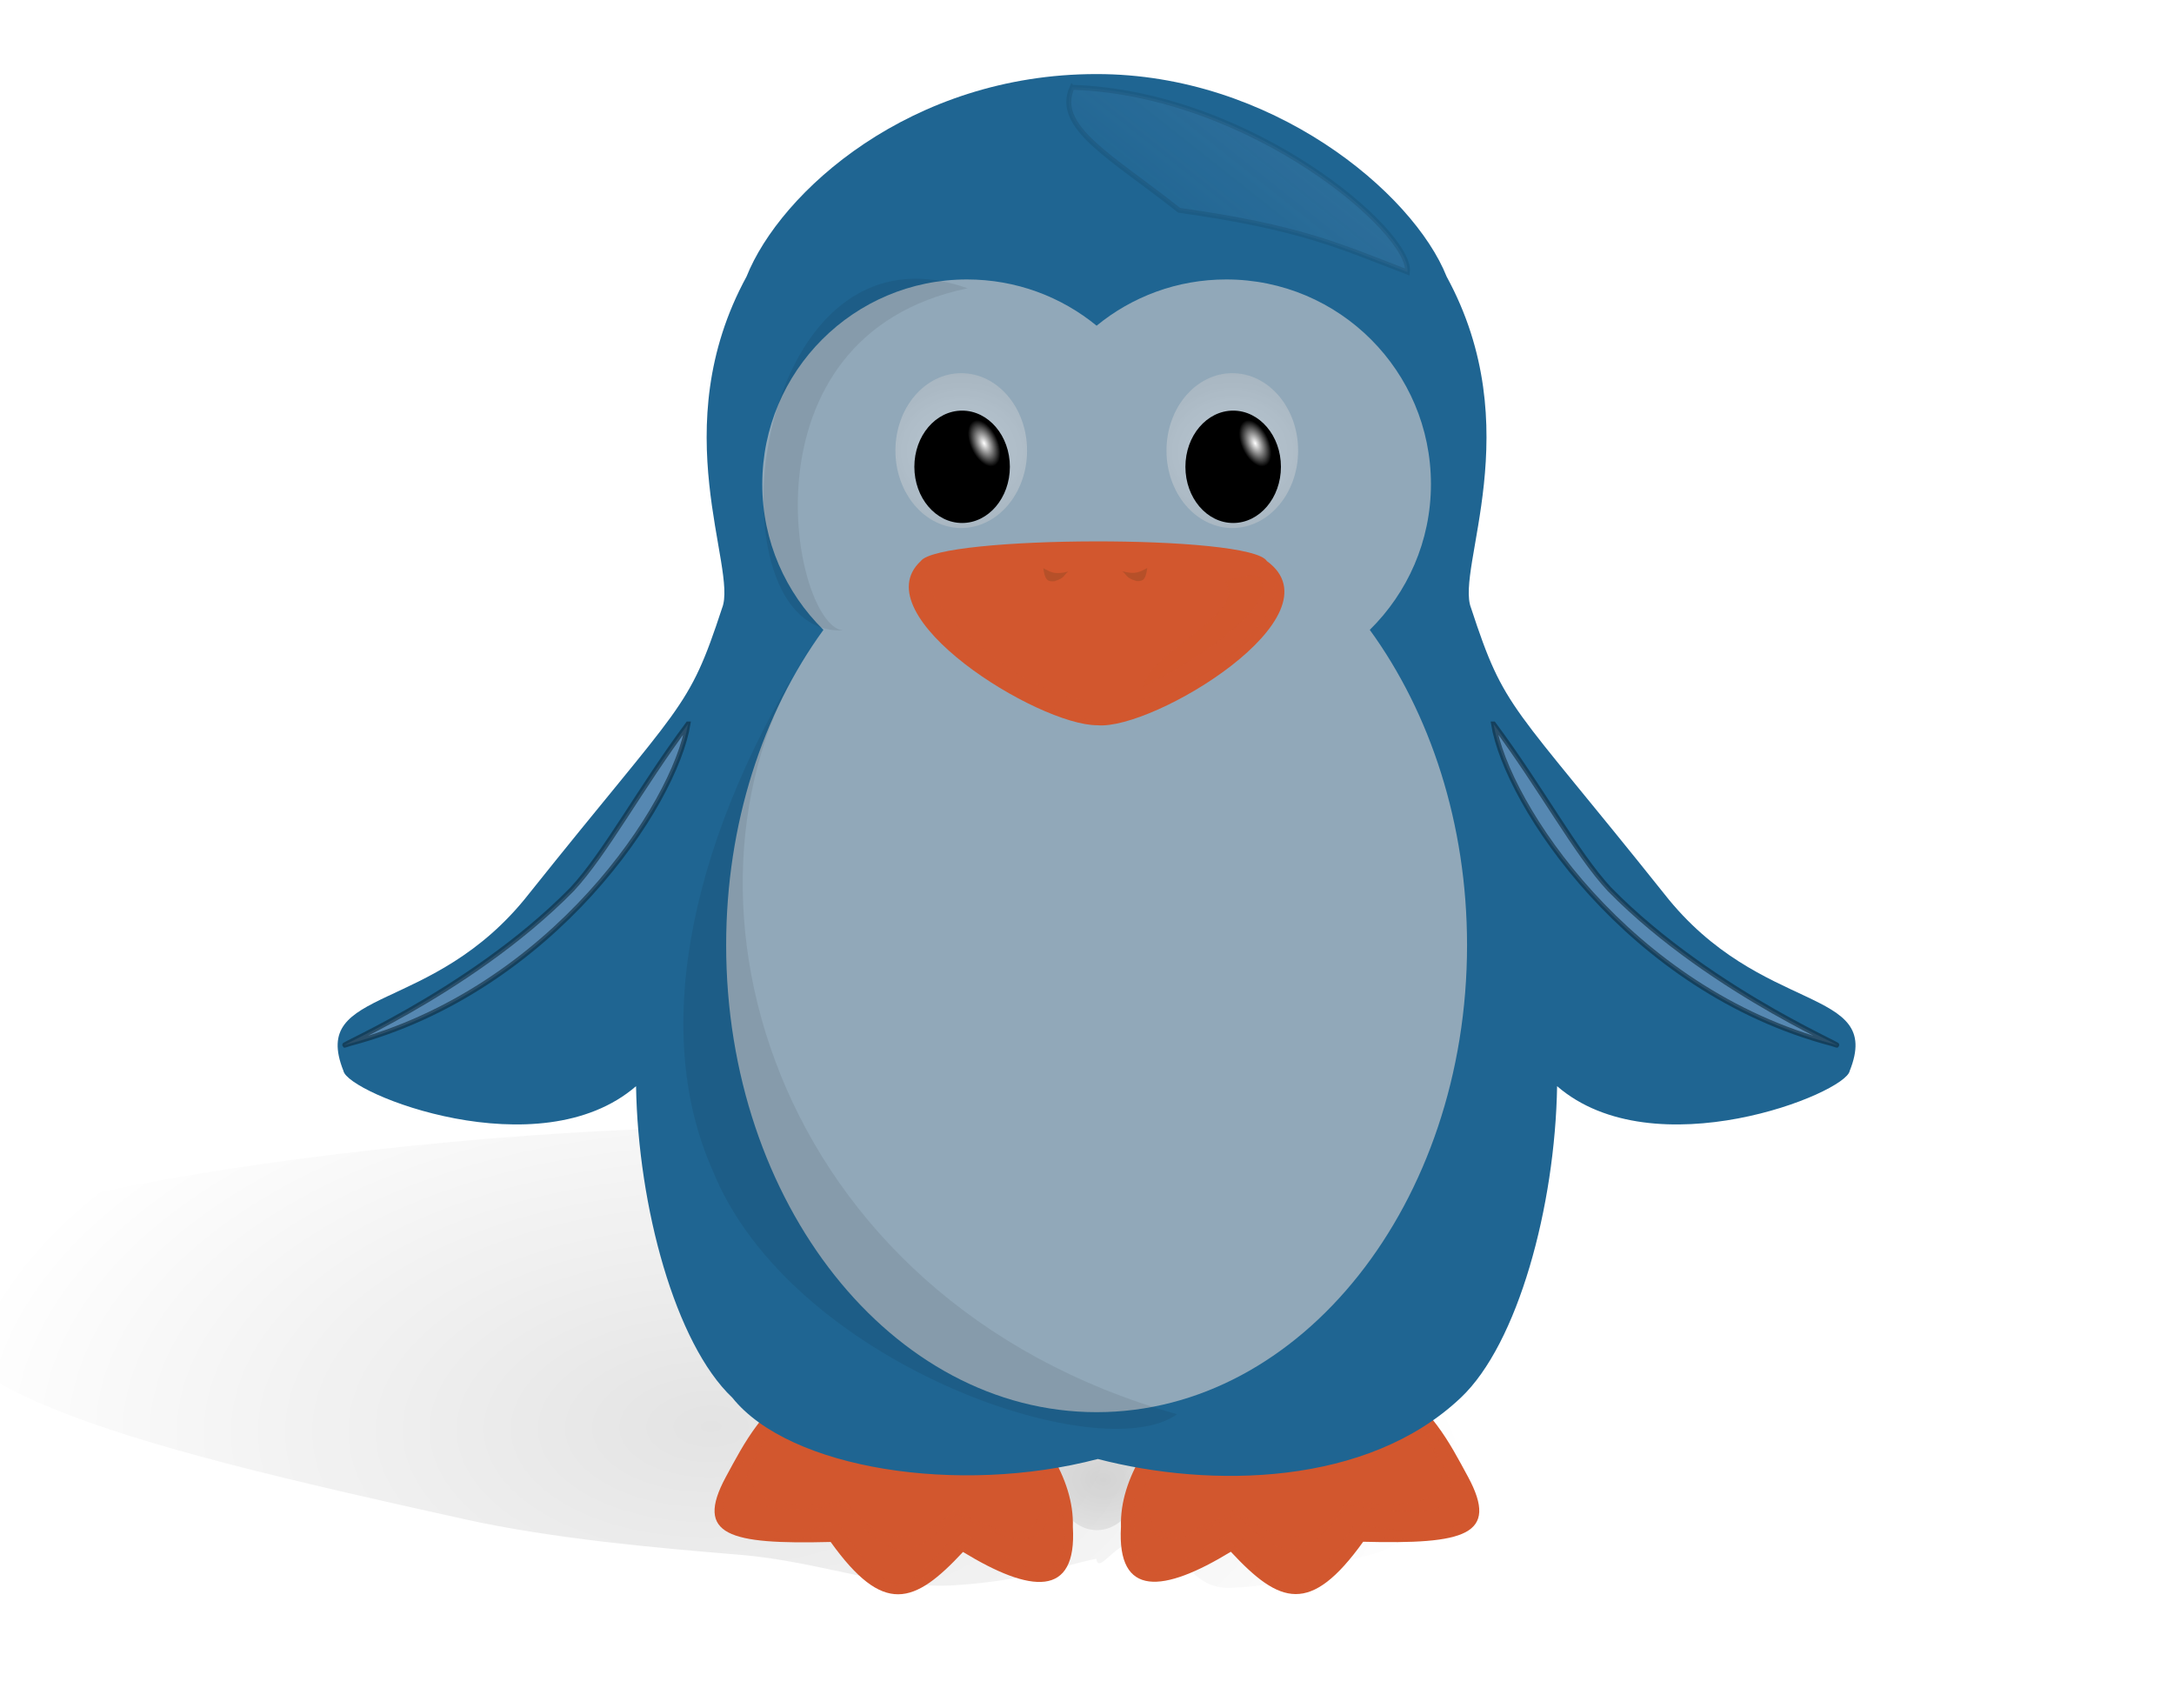
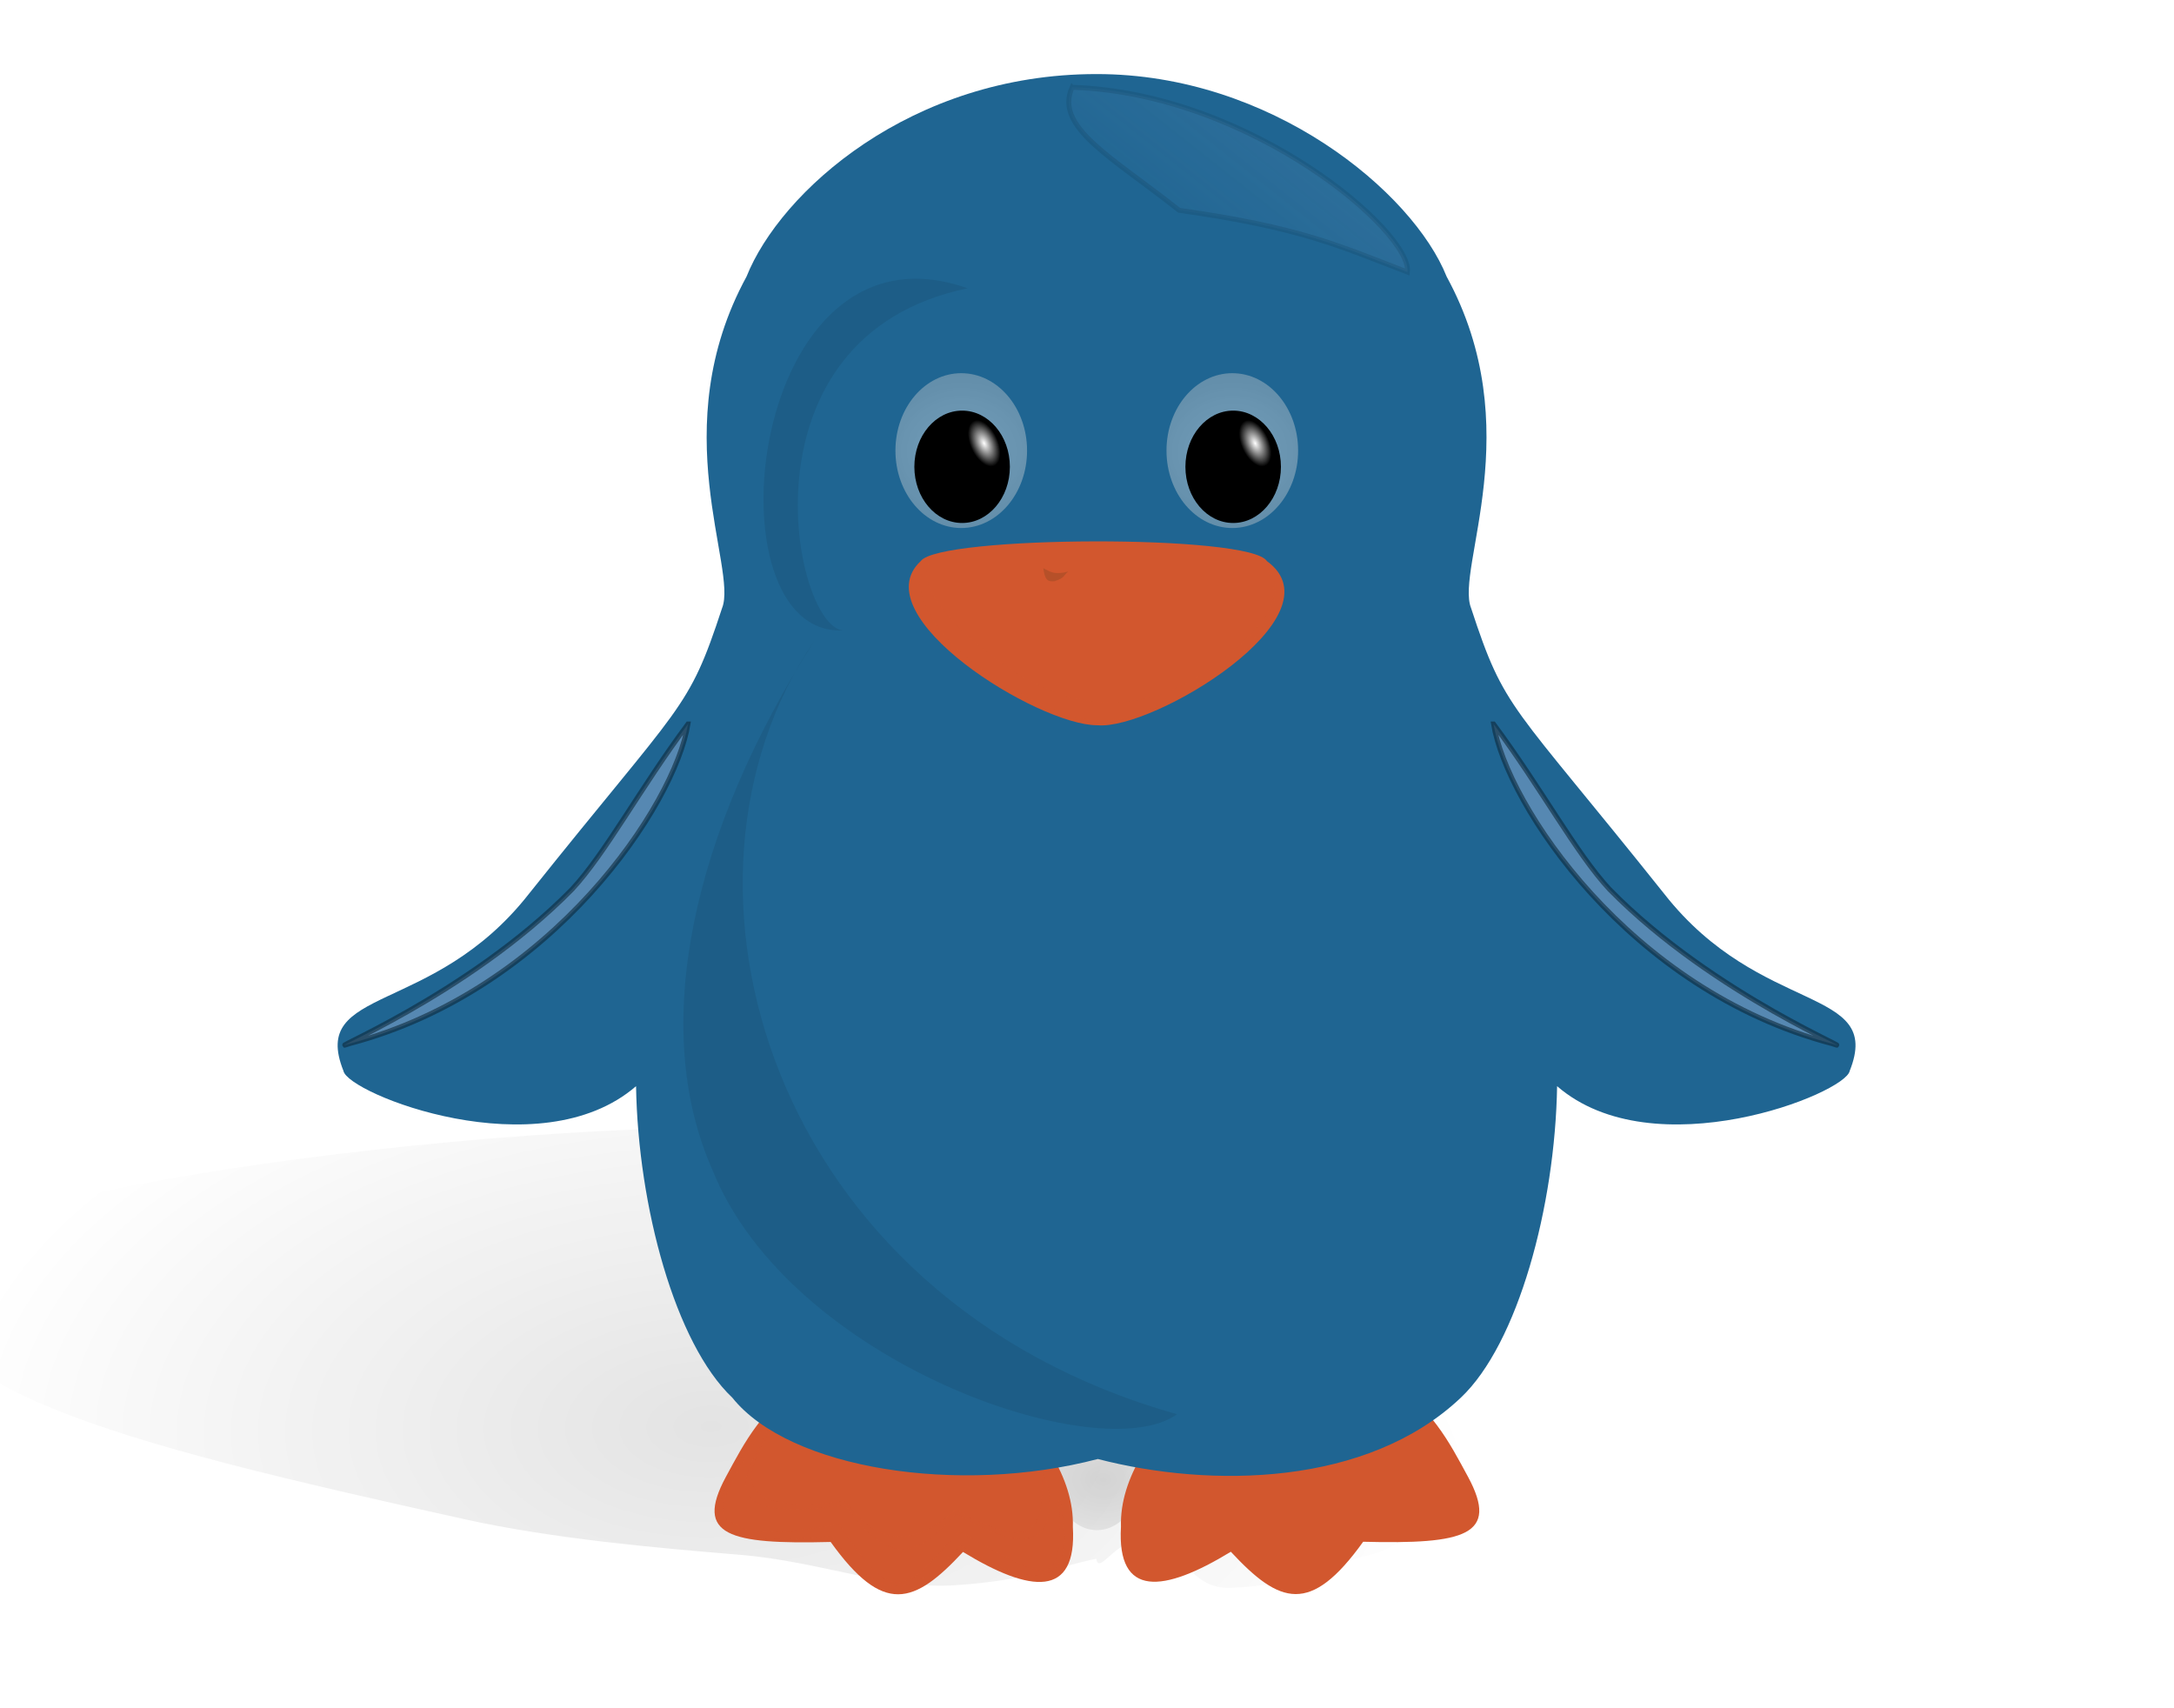
<svg xmlns="http://www.w3.org/2000/svg" xmlns:ns1="http://sodipodi.sourceforge.net/DTD/sodipodi-0.dtd" xmlns:ns2="http://www.inkscape.org/namespaces/inkscape" xmlns:xlink="http://www.w3.org/1999/xlink" viewBox="0 0 439.762 345.518" version="1.1" id="svg307" ns1:docname="logo.svg" ns2:version="1.1.2 (0a00cf5339, 2022-02-04)">
  <ns1:namedview id="namedview309" pagecolor="#ffffff" bordercolor="#666666" borderopacity="1.0" ns2:pageshadow="2" ns2:pageopacity="0.0" ns2:pagecheckerboard="0" showgrid="false" ns2:zoom="2.5613718" ns2:cx="164.16984" ns2:cy="177.44398" ns2:window-width="1920" ns2:window-height="1131" ns2:window-x="0" ns2:window-y="38" ns2:window-maximized="1" ns2:current-layer="svg307" />
  <defs id="defs247">
    <filter id="f" x="-0.026" y="-0.023" width="1.051" height="1.045">
      <feGaussianBlur stdDeviation=".238" id="feGaussianBlur176" />
    </filter>
    <filter id="m" x="-0.432" y="-0.274" width="1.865" height="1.548">
      <feGaussianBlur stdDeviation="2.365" id="feGaussianBlur179" />
    </filter>
    <filter id="n" x="-0.139" y="-0.282" width="1.278" height="1.565">
      <feGaussianBlur stdDeviation="12.515" id="feGaussianBlur182" />
    </filter>
    <filter id="v" x="-0.079" y="-0.172" width="1.157" height="1.344">
      <feGaussianBlur stdDeviation="2.221" id="feGaussianBlur185" />
    </filter>
    <filter id="s" x="-0.079" y="-0.172" width="1.158" height="1.345">
      <feGaussianBlur stdDeviation="2.196" id="feGaussianBlur188" />
    </filter>
    <filter id="u" x="-0.078" y="-0.174" width="1.157" height="1.348">
      <feGaussianBlur stdDeviation="2.241" id="feGaussianBlur191" />
    </filter>
    <filter id="t" x="-0.081" y="-0.166" width="1.161" height="1.331">
      <feGaussianBlur stdDeviation="2.23" id="feGaussianBlur194" />
    </filter>
    <filter id="e" x="-0.146" y="-0.157" width="1.294" height="1.314">
      <feGaussianBlur stdDeviation="4.034" id="feGaussianBlur197" />
    </filter>
    <filter id="o" x="-0.199" y="-0.365" width="1.398" height="1.736">
      <feGaussianBlur stdDeviation="5.48" id="feGaussianBlur200" />
    </filter>
    <filter id="q" x="-0.14" y="-0.088" width="1.28" height="1.176">
      <feGaussianBlur stdDeviation="5.832" id="feGaussianBlur203" />
    </filter>
    <filter id="p" x="-0.281" y="-0.163" width="1.562" height="1.326">
      <feGaussianBlur stdDeviation="4.835" id="feGaussianBlur206" />
    </filter>
    <filter id="w" x="-0.179" y="-0.192" width="1.359" height="1.384">
      <feGaussianBlur stdDeviation="1.801" id="feGaussianBlur209" />
    </filter>
    <filter id="r" x="-0.061" y="-0.137" width="1.122" height="1.275">
      <feGaussianBlur stdDeviation="1.83" id="feGaussianBlur212" />
    </filter>
    <filter id="d" x="-0.304" y="-0.58" width="1.608" height="2.159">
      <feGaussianBlur stdDeviation=".52" id="feGaussianBlur215" />
    </filter>
    <linearGradient id="b">
      <stop offset="0" id="stop218" />
      <stop stop-opacity="0" offset="1" id="stop220" />
    </linearGradient>
    <linearGradient id="c">
      <stop stop-color="#fff" offset="0" id="stop223" />
      <stop offset="1" id="stop225" />
    </linearGradient>
    <linearGradient id="l" x1="436.06" x2="414.03" y1="124.39" y2="152.24" gradientUnits="userSpaceOnUse" gradientTransform="translate(-178.522,-98.047)">
      <stop stop-color="#b6c7ea" offset="0" id="stop228" />
      <stop stop-color="#b6c7ea" stop-opacity="0" offset="1" id="stop230" />
    </linearGradient>
    <radialGradient id="k" cx="400.09" cy="213.97" r="40.693" gradientTransform="matrix(-0.921,-0.016,0.01,-0.579,766.44,350.92)" gradientUnits="userSpaceOnUse">
      <stop stop-color="#fff" stop-opacity="0" offset="0" id="stop233" />
      <stop offset="1" id="stop235" />
    </radialGradient>
    <radialGradient id="a" cx="535.89" cy="157.37" r="11.112" gradientTransform="matrix(2.954 -.025 .023 2.493 -1050.7 -221.41)" gradientUnits="userSpaceOnUse">
      <stop stop-color="#fff" offset="0" id="stop238" />
      <stop stop-color="#979797" offset="1" id="stop240" />
    </radialGradient>
    <radialGradient id="g" cx="366.78" cy="437.86" r="150.3" gradientTransform="matrix(0.149,0.02,-0.019,0.142,351.62,327.53)" gradientUnits="userSpaceOnUse" xlink:href="#b" />
    <radialGradient id="h" cx="241.16" cy="390.35" r="150.3" gradientTransform="matrix(0.687,-0.092,0.061,0.67,49.227,131.94)" gradientUnits="userSpaceOnUse" xlink:href="#b" />
    <radialGradient id="j" cx="536.98" cy="157" r="11.112" gradientTransform="matrix(0.227,-0.105,0.189,0.409,47.51,81.84)" gradientUnits="userSpaceOnUse" xlink:href="#c" />
    <radialGradient id="i" cx="536.98" cy="157" r="11.112" gradientTransform="matrix(0.227,-0.105,0.189,0.409,102.34,81.84)" gradientUnits="userSpaceOnUse" xlink:href="#c" />
    <radialGradient ns2:collect="always" xlink:href="#a" id="radialGradient391" gradientUnits="userSpaceOnUse" gradientTransform="matrix(2.954,-0.025,0.023,2.493,-1050.7,-221.41)" cx="535.89" cy="157.37" r="11.112" />
    <radialGradient ns2:collect="always" xlink:href="#a" id="radialGradient393" gradientUnits="userSpaceOnUse" gradientTransform="matrix(2.954,-0.025,0.023,2.493,-1050.7,-221.41)" cx="535.89" cy="157.37" r="11.112" />
  </defs>
  <path transform="matrix(1.351,0,0,1.095,-314.447,-135.478)" d="m 403.56,396.02 c 0,5.718 -2.94,10.354 -6.566,10.354 -3.626,0 -6.566,-4.636 -6.566,-10.354 0,-5.718 2.94,-10.354 6.566,-10.354 3.626,0 6.566,4.636 6.566,10.354 z" fill="url(#g)" filter="url(#m)" opacity="0.363" id="path249" style="fill:url(#g)" />
  <path transform="matrix(1.376,0.304,-0.524,0.798,9.91,-80.337)" d="m 339.73,351.62 c 0,1.726 -1.952,12.621 -5.619,15.899 -3.667,3.278 -6.269,10.08 -15.075,14.089 -5.385,2.452 -9.83,-7.236 -14.448,-6.733 -4.618,0.502 -3.348,10.703 -5.25,6.878 -3.571,2.916 -7.046,8.191 -15.651,12.62 -8.402,4.524 -19.428,1.409 -30.538,3.939 -11.11,2.53 -25.292,5.574 -38.113,5.574 -51.284,0 -85.235,-1.468 -91.125,-30.956 -3.521,-17.628 72.88,-66.595 108.04,-73.692 48.545,-9.799 107.78,24.767 107.78,52.382 z" fill="url(#h)" filter="url(#n)" opacity="0.54" id="path251" style="fill:url(#h);opacity:0.332" />
  <g transform="translate(-180.522,-102.047)" id="g259" style="fill:#d2572e;fill-opacity:1">
    <path d="m 344.51,380.1 c -10.018,6.945 -13.257,13.504 -17.173,20.708 -6.389,11.845 0.686,13.65 21.213,13.132 10.67,14.874 16.867,12.672 26.769,2.02 13.635,8.311 23.075,9.385 22.223,-5.051 0.302,-9.991 -6.596,-19.467 -15.657,-28.789 z" fill="#ff7f2a" id="path253" style="fill:#d2572e;fill-opacity:1" />
    <path transform="matrix(0.907,0,0,0.907,34.026,37.077)" d="m 350.09,406.39 c -36.276,4.746 -14.471,-16.002 -14.305,-20.215 -1.424,0.069 -3.527,5.654 -5.34,8.989 -5.917,10.969 -2.781,14.919 19.645,12.161 9.881,13.775 15.62,11.735 24.79,1.871 12.52,7.484 21.851,8.866 20.581,-4.677 -0.353,-2.164 -0.993,-3.716 -1.536,-4.797 -0.1,9.012 1.463,20.485 -19.162,8.539 -7.662,6.764 -16.382,9.951 -24.673,-1.871 z" fill="#ffffff" filter="url(#v)" opacity="0.617" id="path255" style="fill:#d2572e;fill-opacity:1" />
    <path transform="matrix(1.05,0,0,1.028,-18.878,-5.98)" d="m 351.54,405.04 c -18.534,2.912 -17.234,1.143 -21.259,-0.661 -4.211,-2.748 5.751,-15.737 6.111,-17.834 -1.424,0.069 -3.767,5.654 -5.58,8.989 -5.684,10.732 -2.46,13.854 19.284,11.793 9.881,13.775 15.62,11.735 24.79,1.871 12.52,7.484 21.249,9.48 19.979,-4.063 -0.353,-2.164 -0.392,-4.33 -0.934,-5.411 -0.05,4.506 0.797,10.978 -1.403,13.48 -2.2,2.502 -7.447,-0.811 -17.759,-6.784 -3.831,3.382 -7.446,9.801 -11.62,9.965 -4.174,0.165 -7.464,-5.434 -11.61,-11.345 z" filter="url(#s)" opacity="0.617" id="path257" style="fill:#d2572e;fill-opacity:1" />
  </g>
  <g transform="translate(-179.805,-102.089)" id="g267" style="fill:#d2572e;fill-opacity:1">
    <path d="m 459.59,380.1 c 10.018,6.945 13.257,13.504 17.173,20.708 6.389,11.845 -0.686,13.65 -21.213,13.132 -10.67,14.874 -16.867,12.672 -26.769,2.02 -13.635,8.311 -23.075,9.385 -22.223,-5.051 -0.302,-9.991 6.596,-19.467 15.657,-28.789 z" fill="#ff7f2a" id="path261" style="fill:#d2572e;fill-opacity:1" />
-     <path transform="matrix(-0.907,0,0,0.907,769.83,37.077)" d="m 350.09,406.39 c -36.276,4.746 -14.471,-16.002 -14.305,-20.215 -1.424,0.069 -3.527,5.654 -5.34,8.989 -7.618,12.671 -3.645,15.783 19.645,12.161 9.881,13.775 15.62,11.735 24.79,1.871 12.52,7.484 21.851,8.866 20.581,-4.677 -0.353,-2.164 -0.993,-3.716 -1.536,-4.797 0.71,9.335 3.205,21.182 -19.162,8.539 -7.662,6.764 -16.382,9.951 -24.673,-1.871 z" fill="#ffffff" filter="url(#u)" opacity="0.617" id="path263" style="fill:#d2572e;fill-opacity:1" />
-     <path transform="matrix(-1.05,0,0,1.028,822.96,-5.98)" d="m 351.54,405.04 c -18.534,2.912 -17.234,1.143 -21.259,-0.661 -4.211,-2.748 6.593,-17.457 6.953,-19.554 -1.424,0.069 -4.369,7.005 -6.182,10.341 -5.684,10.732 -2.701,14.223 19.044,12.161 9.881,13.775 15.62,11.735 24.79,1.871 12.52,7.484 21.249,9.357 19.979,-4.186 -0.353,-2.164 -0.392,-4.207 -0.934,-5.288 -0.05,4.506 0.797,10.978 -1.403,13.48 -2.2,2.502 -7.447,-0.811 -17.759,-6.784 -3.831,3.382 -7.446,9.801 -11.62,9.965 -4.174,0.165 -7.464,-5.434 -11.61,-11.345 z" filter="url(#t)" opacity="0.617" id="path265" style="fill:#d2572e;fill-opacity:1" />
  </g>
  <path d="m 221.818,14.983 c -37.627,-0.023 -63.992,23.865 -70.812,40.969 -16.711,30.641 -1.738,58.969 -4.938,67.031 -6.904,21.025 -7.789,18.611 -39.125,57.875 -19.438,24.769 -44.372,18.475 -37.469,35.75 0.823,4.585 39.604,20.021 59.188,3.094 0.4,24.317 7.939,52.106 19.469,63 11.56,14.463 45.852,19.784 73.94,12.408 22.856,5.926 54.493,5.536 73.435,-12.408 11.529,-10.894 19.069,-38.683 19.469,-63 19.583,16.927 58.364,1.491 59.188,-3.094 6.904,-17.275 -18.031,-10.981 -37.469,-35.75 -31.336,-39.264 -32.221,-36.85 -39.125,-57.875 -3.2,-8.062 11.773,-36.39 -4.938,-67.031 C 285.81,38.845 257.133,14.954 221.82,14.983 Z" id="path269" style="fill:#1f6592;fill-opacity:1" />
-   <path d="m 195.598,56.523 c -22.865,0 -41.404,18.54 -41.404,41.405 0,11.545 4.748,21.971 12.372,29.474 -12.22,16.805 -19.676,39.194 -19.676,63.783 0,52.16 33.543,94.453 74.934,94.453 41.391,0 74.934,-42.293 74.934,-94.453 0,-24.59 -7.456,-46.979 -19.676,-63.783 7.623,-7.503 12.372,-17.929 12.372,-29.474 0,-22.865 -18.54,-41.405 -41.405,-41.405 -9.957,0 -19.084,3.501 -26.225,9.357 -7.142,-5.856 -16.269,-9.357 -26.226,-9.357 z" fill="#ffffff" id="path271" style="fill:#b7bfc5;fill-opacity:0.749" />
  <path d="m 139.168,146.443 c -9.61,12.893 -16.674,26.154 -23.455,33.44 -21.269,21.677 -52.13,33.687 -44.982,31.21 41.088,-10.843 65.81,-48.421 68.438,-64.65 z" fill="#b6c7ea" filter="url(#e)" opacity="0.603" stroke="#000000" id="path273" />
  <path transform="matrix(-1,0,0,1,842.578,-128.788)" d="m 540.46,275.23 c -9.61,12.893 -16.674,26.154 -23.455,33.44 -21.269,21.677 -52.13,33.687 -44.982,31.21 41.088,-10.843 65.81,-48.421 68.438,-64.65 z" fill="#b6c7ea" filter="url(#e)" opacity="0.603" stroke="#000000" id="path275" />
  <path d="m 216.868,17.653 c -3.635,8.081 8.008,14.068 21.66,24.885 24.5,3.464 32.237,7.135 46.166,12.493 1.036,-7.925 -31.544,-36.201 -67.826,-37.377 z" fill="url(#l)" filter="url(#o)" opacity="0.3" stroke="#000000" id="path277" style="fill:url(#l)" />
  <path d="m 164.688,129.673 c -33.2,48.745 -9.361,133.08 73.416,156.38 -15.565,11.231 -78.319,-10.383 -93.974,-49.362 -12.819,-28.867 -4.191,-68.225 20.558,-107.01 z" filter="url(#q)" opacity="0.27" id="path279" />
  <path d="M 195.738,58.313 C 151.059,42.481 142.599,128.886 170.52,127.508 160.451,126.626 148.641,68.067 195.738,58.313 Z" filter="url(#p)" opacity="0.27" id="path281" />
  <path transform="matrix(1.198,0,0,1.24,-392.72,-103.996)" d="m 547,157.37 c 0,6.974 -4.975,12.627 -11.112,12.627 -6.137,0 -11.112,-5.653 -11.112,-12.627 0,-6.974 4.975,-12.627 11.112,-12.627 6.137,0 11.112,5.653 11.112,12.627 z" fill="url(#a)" filter="url(#f)" id="path285" style="fill:url(#radialGradient391);opacity:0.618" />
  <path d="m 259.11,94.42 c 0,6.276 -4.325,11.364 -9.661,11.364 -5.336,0 -9.661,-5.088 -9.661,-11.364 0,-6.276 4.325,-11.364 9.661,-11.364 5.336,0 9.661,5.088 9.661,11.364 z" fill="url(#i)" id="path287" style="fill:url(#i)" />
  <path transform="matrix(1.198,0,0,1.24,-447.55,-103.996)" d="m 547,157.37 c 0,6.974 -4.975,12.627 -11.112,12.627 -6.137,0 -11.112,-5.653 -11.112,-12.627 0,-6.974 4.975,-12.627 11.112,-12.627 6.137,0 11.112,5.653 11.112,12.627 z" fill="url(#a)" filter="url(#f)" id="path289" style="fill:url(#radialGradient393);opacity:0.618" />
  <path d="m 204.28,94.42 c 0,6.276 -4.325,11.364 -9.661,11.364 -5.336,0 -9.661,-5.088 -9.661,-11.364 0,-6.276 4.325,-11.364 9.661,-11.364 5.336,0 9.661,5.088 9.661,11.364 z" fill="url(#j)" id="path291" style="fill:url(#j)" />
  <g transform="translate(-178.522,-98.047)" id="g299" style="fill:#d2572e;fill-opacity:1">
    <path d="m 364.78,211.53 c -11.971,11.071 23.687,33.255 35.714,33.214 11.334,1.05 49.562,-22.143 34.286,-33.214 -3.328,-5.436 -66.264,-5.172 -70,0 z" fill="#ff7f2a" id="path293" style="fill:#d2572e;fill-opacity:1" />
-     <path d="m 426.28,215.7 c 5.256,-1.747 7.706,-1.868 7.576,0.505 1.49,5.375 -13.961,15.916 -23.991,20.708 1.002,-7.071 21.498,-14.9 16.415,-21.213 z" fill="#ffffff" filter="url(#w)" opacity="0.747" id="path295" style="fill:#d2572e;fill-opacity:1" />
    <path d="m 366.56,211.88 c -4.427,2.595 -1.283,12.336 8.521,19.985 8.583,6.662 20.051,11.987 25.837,11.968 5.452,0.505 17.372,-4.82 26.091,-11.603 8.719,-6.783 12.539,-15.996 6.892,-20.35 4.489,6.393 1.638,10.326 -3.211,15.287 -4.77,4.879 -13.406,10.948 -21.369,12.36 -7.963,1.412 -15.14,0.213 -22.884,-3.989 -7.841,-4.255 -23.738,-17.334 -19.877,-23.657 z" fill="url(#k)" filter="url(#r)" opacity="0.267" id="path297" style="fill:#d2572e;fill-opacity:1" />
  </g>
  <path transform="matrix(1.23,0,0,1.23,-263.822,-145.928)" d="m 386.07,212.09 c 0.26,1.801 0.583,2.228 1.786,2.143 1.817,-0.536 1.575,-1.071 2.321,-1.607 -2.345,0.619 -2.936,0.019 -4.107,-0.536 z" fill="#513a17" filter="url(#d)" opacity="0.463" id="path301" />
-   <path transform="matrix(-1.23,0,0,1.23,706.94,-145.978)" d="m 386.07,212.09 c 0.26,1.801 0.583,2.228 1.786,2.143 1.817,-0.536 1.575,-1.071 2.321,-1.607 -2.345,0.619 -2.936,0.019 -4.107,-0.536 z" fill="#513a17" filter="url(#d)" opacity="0.463" id="path303" />
</svg>